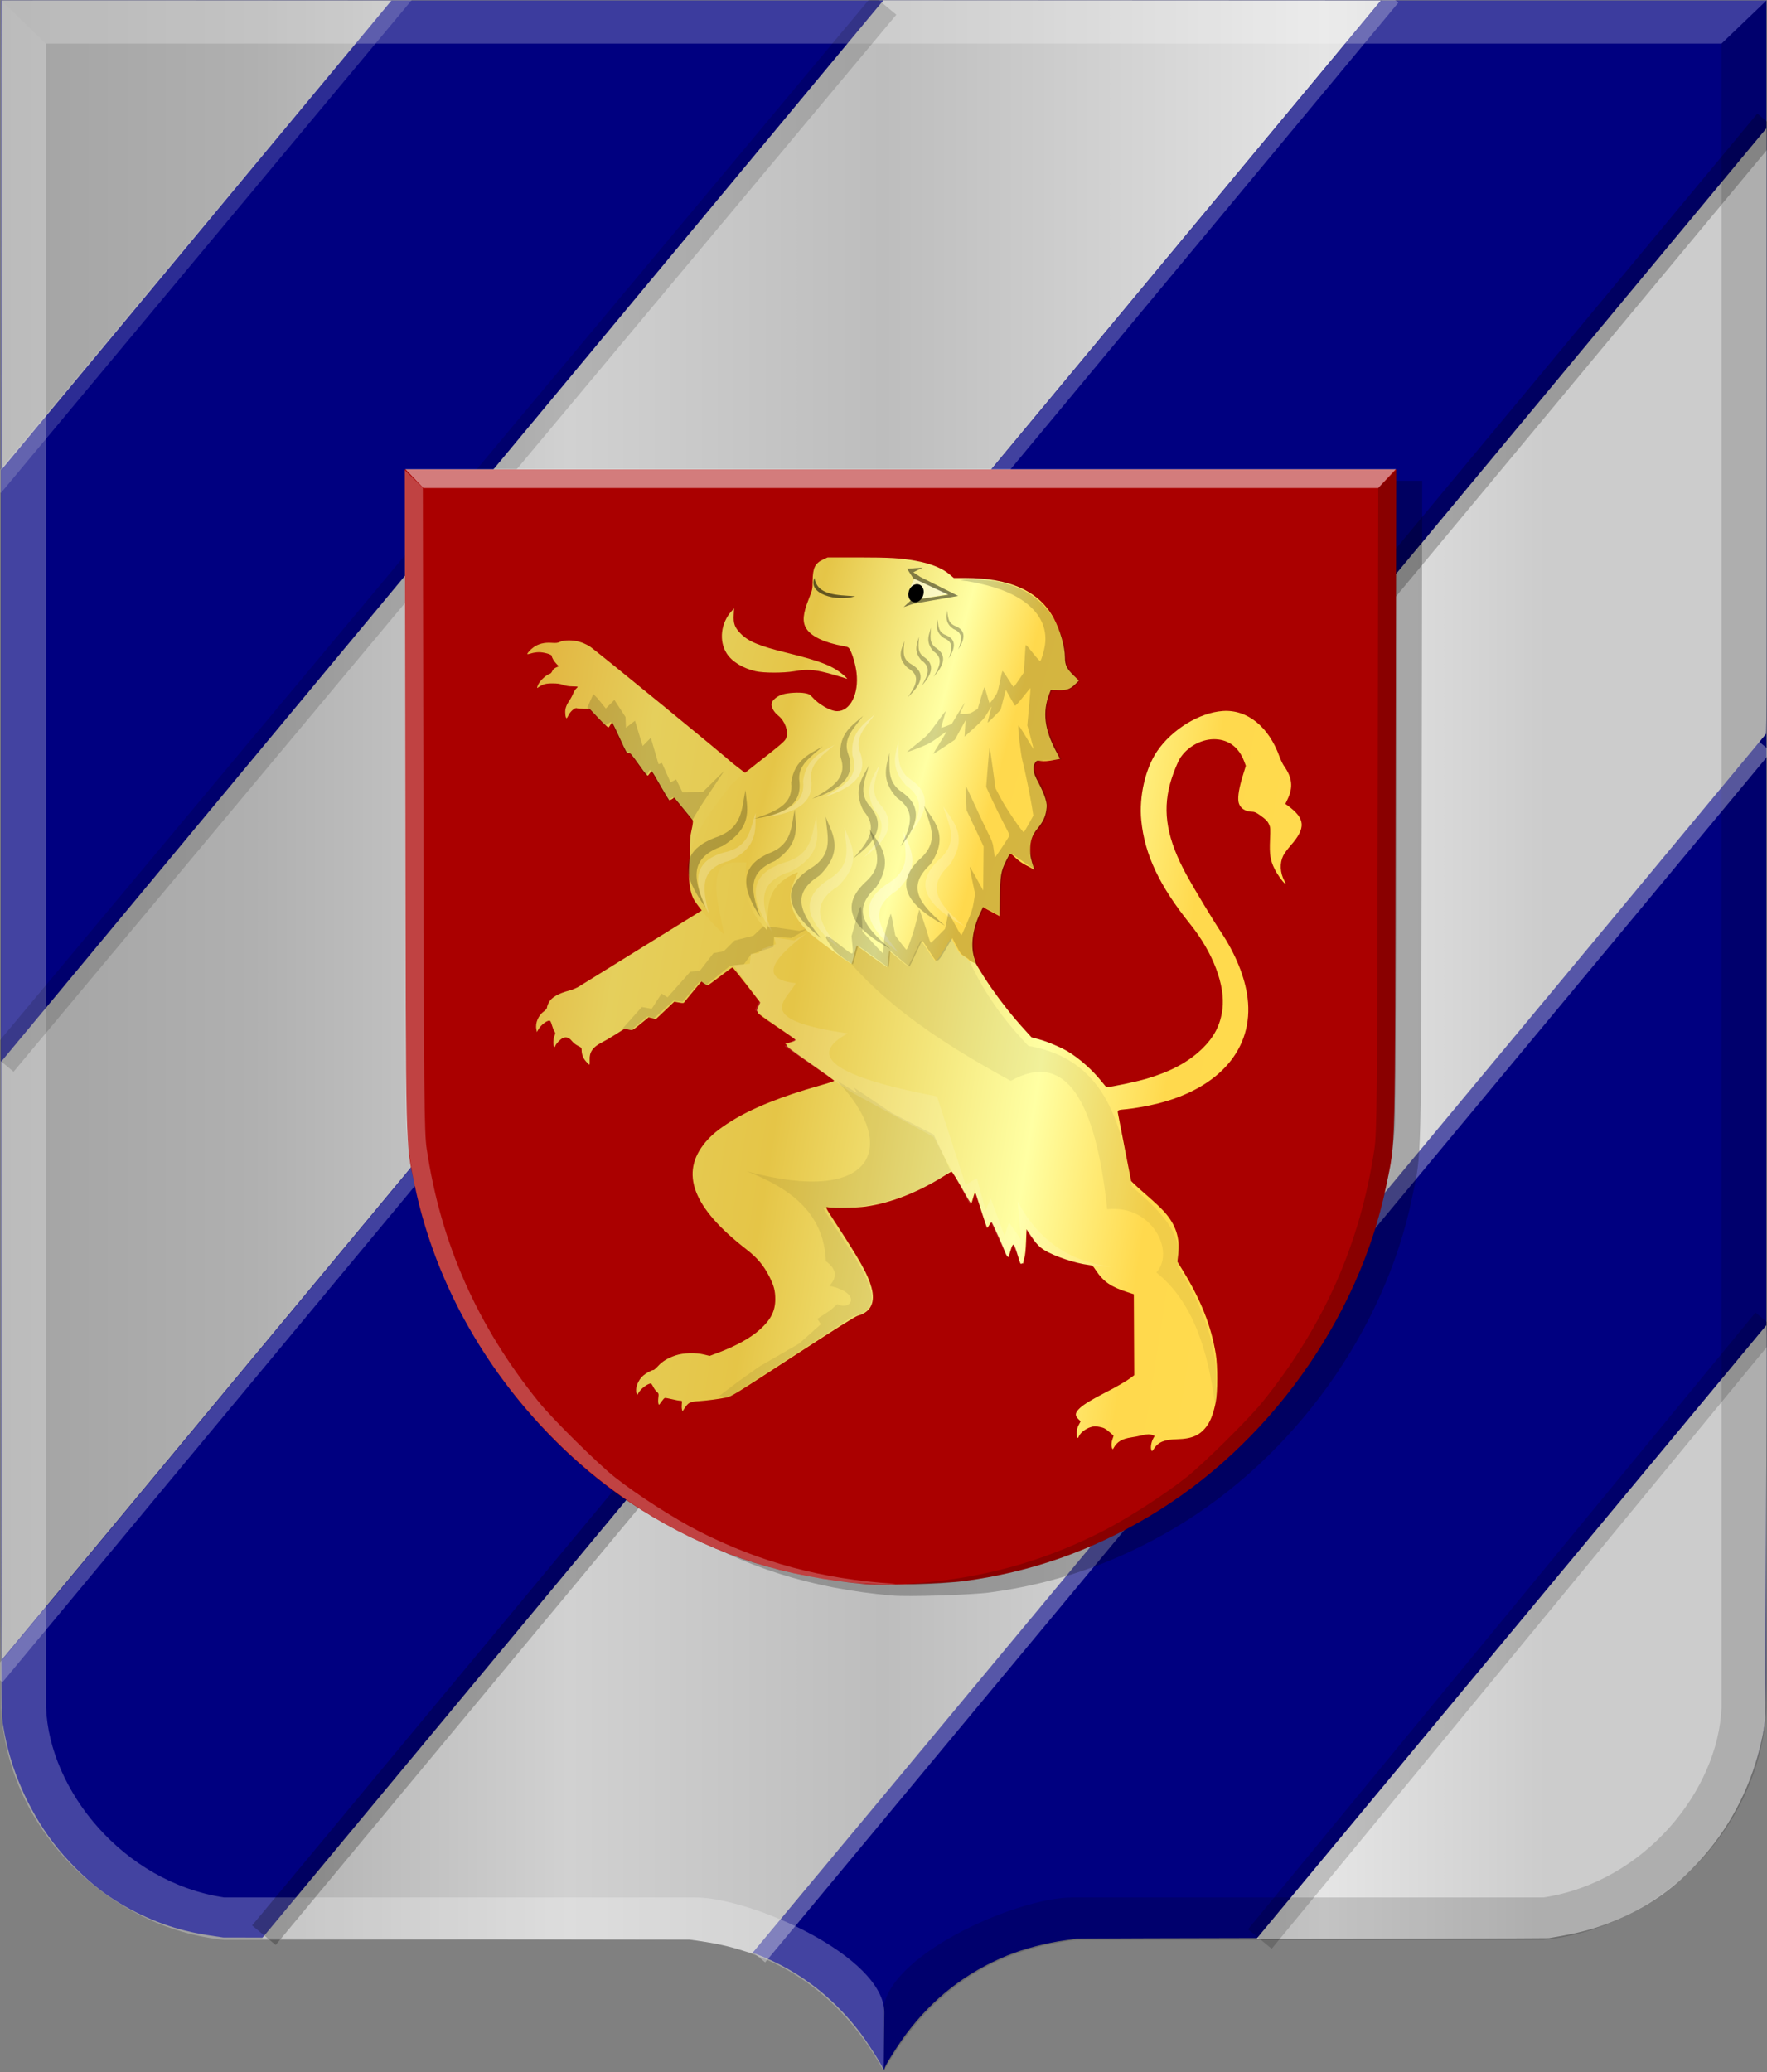
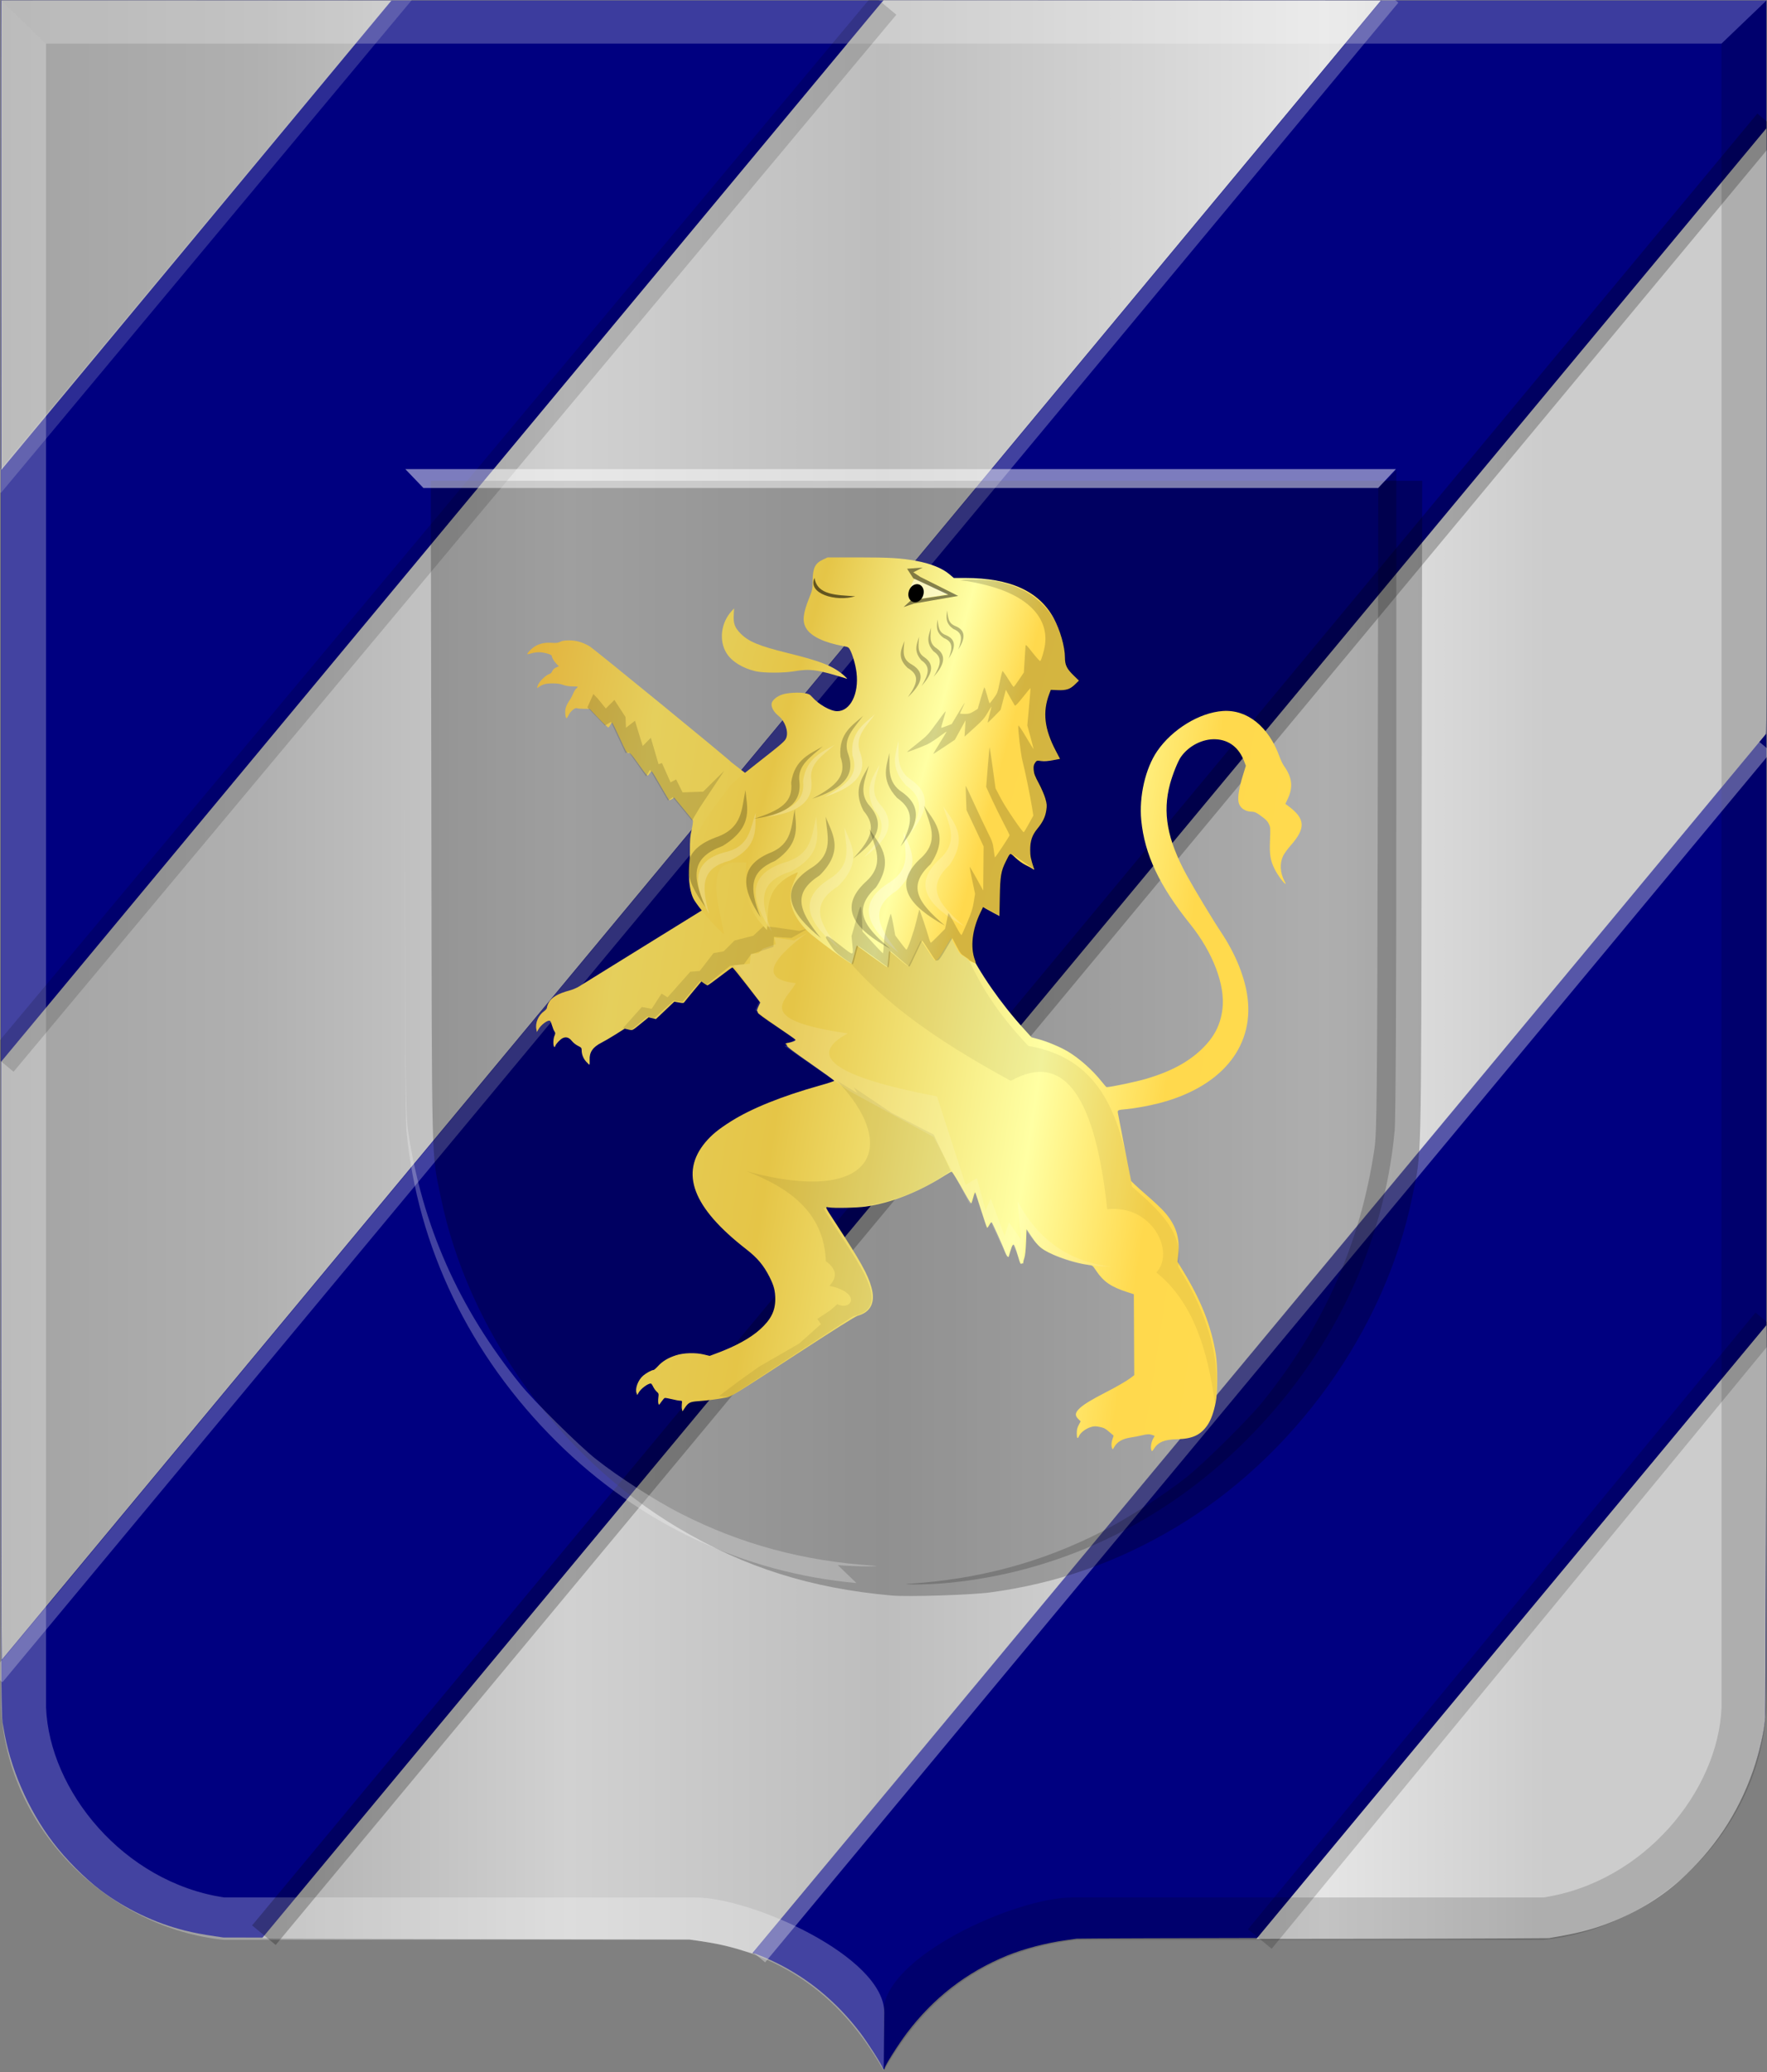
<svg xmlns="http://www.w3.org/2000/svg" xmlns:ns1="http://www.inkscape.org/namespaces/inkscape" xmlns:ns2="http://sodipodi.sourceforge.net/DTD/sodipodi-0.dtd" xmlns:xlink="http://www.w3.org/1999/xlink" width="351.719" height="412.406" id="svg7023" version="1.1" ns1:version="0.48.4 r9939" ns2:docname="Everdingen_wapen.svg">
  <rect width="100%" height="100%" fill="#808080" stroke="none" />
  <defs id="defs7025">
    <linearGradient y2="-4029.64" x2="-3138.862" y1="-4029.64" x1="-7098.885" gradientTransform="matrix(-0.089,0,0,0.099,220.917,2227.4)" gradientUnits="userSpaceOnUse" id="linearGradient6954" xlink:href="#linearGradient4053-4-9-3-1-7-2-4-5-0-9-8-0-3-9-0-2-8-6" ns1:collect="always" />
    <linearGradient id="linearGradient4053-4-9-3-1-7-2-4-5-0-9-8-0-3-9-0-2-8-6">
      <stop id="stop4055-9-5-8-3-0-0-0-1-9-5-7-1-2-0-5-3-1-2" offset="0" style="stop-color:#cc992d;stop-opacity:1;" />
      <stop id="stop4057-8-8-5-6-8-8-0-0-4-3-8-3-2-2-3-9-5-4" offset="0.143" style="stop-color:#e1a832;stop-opacity:1;" />
      <stop style="stop-color:#e5cf5c;stop-opacity:1;" offset="0.321" id="stop4059-2-9-9-4-1-7-5-3-4-0-9-2-20-2-9-4-8-5" />
      <stop id="stop4061-4-6-3-5-8-8-9-9-3-9-7-6-0-1-1-85-6-8" offset="0.5" style="stop-color:#e5c547;stop-opacity:1;" />
      <stop style="stop-color:#ffffa3;stop-opacity:1;" offset="0.75" id="stop4063-5-2-0-7-2-3-7-9-5-5-9-7-0-2-5-2-1-1-8" />
      <stop id="stop4065-2-5-2-2-0-3-5-8-8-5-1-5-3-4-8-32-2-1" offset="0.875" style="stop-color:#ffd94d;stop-opacity:1;" />
      <stop style="stop-color:#ffdb4e;stop-opacity:1;" offset="1" id="stop4067-9-7-5-0-3-0-3-9-4-1-6-7-1-4-8-8-4-2" />
    </linearGradient>
    <linearGradient y2="-4029.64" x2="-3138.862" y1="-4029.64" x1="-7098.885" gradientTransform="matrix(-0.089,0,0,0.099,-102.883,797.764)" gradientUnits="userSpaceOnUse" id="linearGradient7021-8" xlink:href="#linearGradient4053-4-9-3-1-7-2-4-5-0-9-8-0-3-9-0-2-8-6-9" ns1:collect="always" />
    <linearGradient id="linearGradient4053-4-9-3-1-7-2-4-5-0-9-8-0-3-9-0-2-8-6-9">
      <stop id="stop4055-9-5-8-3-0-0-0-1-9-5-7-1-2-0-5-3-1-2-8" offset="0" style="stop-color:#cc992d;stop-opacity:1;" />
      <stop id="stop4057-8-8-5-6-8-8-0-0-4-3-8-3-2-2-3-9-5-4-3" offset="0.143" style="stop-color:#e1a832;stop-opacity:1;" />
      <stop style="stop-color:#e5cf5c;stop-opacity:1;" offset="0.321" id="stop4059-2-9-9-4-1-7-5-3-4-0-9-2-20-2-9-4-8-5-5" />
      <stop id="stop4061-4-6-3-5-8-8-9-9-3-9-7-6-0-1-1-85-6-8-5" offset="0.5" style="stop-color:#e5c547;stop-opacity:1;" />
      <stop style="stop-color:#ffffa3;stop-opacity:1;" offset="0.75" id="stop4063-5-2-0-7-2-3-7-9-5-5-9-7-0-2-5-2-1-1-8-1" />
      <stop id="stop4065-2-5-2-2-0-3-5-8-8-5-1-5-3-4-8-32-2-1-5" offset="0.875" style="stop-color:#ffd94d;stop-opacity:1;" />
      <stop style="stop-color:#ffdb4e;stop-opacity:1;" offset="1" id="stop4067-9-7-5-0-3-0-3-9-4-1-6-7-1-4-8-8-4-2-5" />
    </linearGradient>
    <linearGradient ns1:collect="always" xlink:href="#linearGradient21651" id="linearGradient4421" gradientUnits="userSpaceOnUse" x1="0" y1="174.07" x2="30" y2="174.07" gradientTransform="translate(0,158.891)" />
    <linearGradient id="linearGradient21651">
      <stop id="stop21653" offset="0" style="stop-color:#cc992d;stop-opacity:1;" />
      <stop id="stop21655" offset="0.143" style="stop-color:#e1a832;stop-opacity:1;" />
      <stop style="stop-color:#e5cf5c;stop-opacity:1;" offset="0.321" id="stop21657" />
      <stop id="stop21659" offset="0.5" style="stop-color:#e5c547;stop-opacity:1;" />
      <stop style="stop-color:#ffffa3;stop-opacity:1;" offset="0.75" id="stop21661" />
      <stop id="stop21663" offset="0.875" style="stop-color:#ffd94d;stop-opacity:1;" />
      <stop style="stop-color:#ffdb4e;stop-opacity:1;" offset="1" id="stop21665" />
    </linearGradient>
    <linearGradient gradientUnits="userSpaceOnUse" y2="174.07" x2="30" y1="174.07" x1="0" id="linearGradient4379" xlink:href="#linearGradient21651" ns1:collect="always" />
    <linearGradient id="linearGradient4070-8-2-8-8-7-0-6-5">
      <stop style="stop-color:#a3a3a3;stop-opacity:1;" offset="0" id="stop4072-1-2-6-4-1-4-7-9" />
      <stop style="stop-color:#b0b0b0;stop-opacity:1;" offset="0.143" id="stop4074-8-0-7-0-4-8-7-1" />
      <stop id="stop4076-6-1-0-3-7-5-9-8" offset="0.321" style="stop-color:#d1d1d1;stop-opacity:1;" />
      <stop style="stop-color:#bdbdbd;stop-opacity:1;" offset="0.5" id="stop4078-0-2-8-7-6-7-6-1" />
      <stop id="stop4080-2-7-1-8-8-3-4-7" offset="0.75" style="stop-color:#e5e5e5;stop-opacity:1;" />
      <stop style="stop-color:#cccccc;stop-opacity:1;" offset="0.875" id="stop4082-4-7-8-3-2-3-1-8" />
      <stop id="stop4084-9-0-3-1-3-0-9-6" offset="1" style="stop-color:#cccccc;stop-opacity:1;" />
    </linearGradient>
    <linearGradient gradientUnits="userSpaceOnUse" y2="204.963" x2="29.643" y1="204.963" x1="3.214" id="linearGradient4389" xlink:href="#linearGradient4070-8-2-8-8-7-0-6-5" ns1:collect="always" gradientTransform="translate(336.429,486.112)" />
    <linearGradient ns1:collect="always" xlink:href="#linearGradient4070-8-2-8-8-7-0-6-5" id="linearGradient6964" x1="175.809" y1="386.338" x2="527.217" y2="386.338" gradientUnits="userSpaceOnUse" />
    <filter color-interpolation-filters="sRGB" ns1:collect="always" id="filter5125">
      <feGaussianBlur ns1:collect="always" stdDeviation="1.128" id="feGaussianBlur5127" />
    </filter>
    <linearGradient ns1:collect="always" xlink:href="#linearGradient21651-0" id="linearGradient5093" x1="-58.438" y1="192.439" x2="96.844" y2="192.439" gradientUnits="userSpaceOnUse" gradientTransform="translate(4.1002856e-6,-4.5118455e-8)" />
    <linearGradient id="linearGradient21651-0">
      <stop id="stop21653-3" offset="0" style="stop-color:#cc992d;stop-opacity:1;" />
      <stop id="stop21655-5" offset="0.143" style="stop-color:#e1a832;stop-opacity:1;" />
      <stop style="stop-color:#e5cf5c;stop-opacity:1;" offset="0.321" id="stop21657-0" />
      <stop id="stop21659-7" offset="0.5" style="stop-color:#e5c547;stop-opacity:1;" />
      <stop style="stop-color:#ffffa3;stop-opacity:1;" offset="0.75" id="stop21661-6" />
      <stop id="stop21663-7" offset="0.875" style="stop-color:#ffd94d;stop-opacity:1;" />
      <stop style="stop-color:#ffdb4e;stop-opacity:1;" offset="1" id="stop21665-8" />
    </linearGradient>
    <linearGradient y2="192.439" x2="96.844" y1="192.439" x1="-58.438" gradientTransform="translate(213.096,79.86)" gradientUnits="userSpaceOnUse" id="linearGradient7004" xlink:href="#linearGradient21651-0" ns1:collect="always" />
    <linearGradient y2="192.439" x2="96.844" y1="192.439" x1="-58.438" gradientTransform="translate(213.096,79.86)" gradientUnits="userSpaceOnUse" id="linearGradient7004-3" xlink:href="#linearGradient21651-0-6" ns1:collect="always" />
    <linearGradient id="linearGradient21651-0-6">
      <stop id="stop21653-3-4" offset="0" style="stop-color:#cc992d;stop-opacity:1;" />
      <stop id="stop21655-5-4" offset="0.143" style="stop-color:#e1a832;stop-opacity:1;" />
      <stop style="stop-color:#e5cf5c;stop-opacity:1;" offset="0.321" id="stop21657-0-1" />
      <stop id="stop21659-7-9" offset="0.5" style="stop-color:#e5c547;stop-opacity:1;" />
      <stop style="stop-color:#ffffa3;stop-opacity:1;" offset="0.75" id="stop21661-6-5" />
      <stop id="stop21663-7-5" offset="0.875" style="stop-color:#ffd94d;stop-opacity:1;" />
      <stop style="stop-color:#ffdb4e;stop-opacity:1;" offset="1" id="stop21665-8-7" />
    </linearGradient>
    <linearGradient y2="192.439" x2="96.844" y1="192.439" x1="-58.438" gradientTransform="translate(213.096,79.86)" gradientUnits="userSpaceOnUse" id="linearGradient7004-7" xlink:href="#linearGradient21651-0-3" ns1:collect="always" />
    <linearGradient id="linearGradient21651-0-3">
      <stop id="stop21653-3-40" offset="0" style="stop-color:#cc992d;stop-opacity:1;" />
      <stop id="stop21655-5-8" offset="0.143" style="stop-color:#e1a832;stop-opacity:1;" />
      <stop style="stop-color:#e5cf5c;stop-opacity:1;" offset="0.321" id="stop21657-0-8" />
      <stop id="stop21659-7-1" offset="0.5" style="stop-color:#e5c547;stop-opacity:1;" />
      <stop style="stop-color:#ffffa3;stop-opacity:1;" offset="0.75" id="stop21661-6-52" />
      <stop id="stop21663-7-3" offset="0.875" style="stop-color:#ffd94d;stop-opacity:1;" />
      <stop style="stop-color:#ffdb4e;stop-opacity:1;" offset="1" id="stop21665-8-2" />
    </linearGradient>
    <linearGradient ns1:collect="always" xlink:href="#linearGradient21651-0-3" id="linearGradient7264" x1="155.986" y1="-32.979" x2="356.078" y2="-1.664" gradientUnits="userSpaceOnUse" />
    <linearGradient ns1:collect="always" xlink:href="#linearGradient21651-0-3" id="linearGradient7272" x1="198.755" y1="-88.88" x2="311.742" y2="-58.071" gradientUnits="userSpaceOnUse" />
  </defs>
  <ns2:namedview id="base" pagecolor="#ffffff" bordercolor="#666666" borderopacity="1.0" ns1:pageopacity="0.0" ns1:pageshadow="2" ns1:zoom="0.98994949" ns1:cx="158.98502" ns1:cy="133.78745" ns1:document-units="px" ns1:current-layer="layer1" showgrid="false" fit-margin-top="0" fit-margin-left="0" fit-margin-right="0" fit-margin-bottom="0" ns1:window-width="1600" ns1:window-height="837" ns1:window-x="-8" ns1:window-y="-8" ns1:window-maximized="1" />
  <g ns1:label="Laag 1" ns1:groupmode="layer" id="layer1" transform="translate(-175.594,-191.938)">
    <path style="fill:#000080;fill-opacity:1" d="m 351.655,603.602 c 0,-0.454 2.74,-4.8 4.45,-7.061 5.318,-7.029 11.864,-12.096 19.883,-15.392 3.32,-1.363 7.789,-2.539 11.737,-3.086 0.913,-0.129 1.893,-0.267 2.176,-0.309 0.283,-0.039 21.334,-0.115 46.776,-0.156 l 46.261,-0.076 1.66,-0.244 c 2.469,-0.364 4.096,-0.673 5.945,-1.131 5.933,-1.467 11.863,-4.298 16.784,-8.013 3.215,-2.427 6.835,-6.06 9.458,-9.491 5.004,-6.548 8.623,-14.924 9.899,-22.913 0.537,-3.362 0.507,7.179 0.509,-173.858 l 0,-169.837 -175.71,0 -175.711,0 0,169.837 c 0,181.036 -0.029,170.496 0.509,173.858 1.276,7.989 4.895,16.365 9.899,22.913 2.623,3.431 6.244,7.063 9.457,9.491 4.927,3.719 10.846,6.545 16.785,8.013 1.848,0.457 3.475,0.767 5.944,1.131 l 1.661,0.244 46.26,0.076 c 25.444,0.037 46.492,0.112 46.776,0.156 0.284,0.047 1.263,0.182 2.177,0.309 12.941,1.793 23.795,8.137 31.619,18.478 1.548,2.045 4.16,6.143 4.485,7.034 0.086,0.247 0.31,0.266 0.31,0.027 z" id="path15028-58-1-6-6-2-8-1-0-3-3-6-8-5-1" ns1:connector-curvature="0" />
    <path style="fill:url(#linearGradient6964);fill-opacity:1.0" d="m 426.196,459.432 c 55.446,-66.693 100.861,-121.338 100.922,-121.434 0.089,-0.139 0.106,-12.315 0.089,-60.345 l -0.022,-60.17 -149.711,180.092 -149.711,180.092 2.799,0.063 c 1.539,0.034 20.669,0.089 42.511,0.122 l 39.712,0.059 1.721,0.252 c 3.895,0.571 6.133,1.067 9.222,2.044 0.845,0.267 1.564,0.486 1.597,0.486 0.034,0 45.427,-54.567 100.873,-121.26 z m 48.853,118.282 8.83,-0.055 1.819,-0.317 c 3.938,-0.687 6.667,-1.388 9.54,-2.451 5.537,-2.049 10.673,-5.095 14.738,-8.74 6.754,-6.056 11.526,-13.19 14.525,-21.711 1.254,-3.563 2.266,-7.947 2.467,-10.691 0.075,-1.016 0.296,-70.794 0.24,-75.894 l -0.024,-2.178 -50.539,60.794 c -27.796,33.437 -50.632,60.918 -50.746,61.069 l -0.208,0.275 20.263,-0.023 c 11.145,-0.013 24.237,-0.048 29.093,-0.079 z m -161.843,-220.564 137.263,-165.117 -49.496,-0.024 -49.496,-0.025 -0.588,0.67 c -0.324,0.368 -39.849,47.902 -87.834,105.631 l -87.245,104.961 0.013,53.587 c 0.007,29.473 0.037,56.253 0.066,59.511 l 0.054,5.924 137.263,-165.117 z m -98.52,-118.406 38.832,-46.711 -38.824,-0.024 c -21.353,-0.014 -38.838,-0.01 -38.854,0.01 -0.016,0.018 -0.02,21.05 -0.008,46.736 l 0.022,46.703 38.832,-46.711 z" id="path4747-4" ns1:connector-curvature="0" />
    <path style="fill:#000000;fill-opacity:0.151;stroke:#000000;stroke-width:0.115px;stroke-linecap:butt;stroke-linejoin:miter;stroke-opacity:0" d="m 527.226,192.02 -8.964,8.592 0,331.147 c -0.646,16.508 -15.363,34.76 -35.429,37.796 l -93.762,0 c -11.237,0 -37.663,11.775 -37.663,22.922 l 0.122,11.567 c 10.242,-18.273 24.697,-24.518 38.479,-26.047 l 0,0 92.819,0 c 22.332,-2.204 43.15,-21.393 44.393,-46.238 z" id="path15042-78-69-7-3-3-6-5-2-2-9-8-4-9-8-4-2-4" ns1:connector-curvature="0" ns2:nodetypes="cccccccccccc" />
    <path style="fill:#ffffff;fill-opacity:0.264;stroke:#000000;stroke-width:0.115px;stroke-linecap:butt;stroke-linejoin:miter;stroke-opacity:0" d="m 175.798,192.018 8.964,8.593 0,331.146 c 0.646,16.509 15.363,34.76 35.43,37.797 l 93.761,0 c 11.237,0 37.662,11.774 37.662,22.922 l -0.122,11.567 c -10.242,-18.274 -24.697,-24.517 -38.479,-26.047 l 0,0 -92.817,0 c -22.332,-2.204 -43.152,-21.392 -44.394,-46.238 z" id="path15042-7-9-8-1-3-7-2-0-8-6-56-4-6-1-2-6-4-7" ns1:connector-curvature="0" ns2:nodetypes="cccccccccccc" />
    <path style="fill:#ffffff;fill-opacity:0.236;stroke:#000000;stroke-width:0.115px;stroke-linecap:butt;stroke-linejoin:miter;stroke-opacity:0" d="m 175.787,192.02 8.975,8.592 333.5,0 8.964,-8.592 z" id="path15070-7-84-1-4-2-7-8-0-4-1-5-6-5-4-0-5-2" ns1:connector-curvature="0" />
    <path style="fill:none;stroke:#000000;stroke-width:6.1;stroke-linecap:butt;stroke-linejoin:miter;stroke-opacity:0.146;stroke-miterlimit:4;stroke-dasharray:none" d="M 176.071,0.978 0.357,211.335" id="path6966" ns1:connector-curvature="0" transform="translate(175.594,191.938)" />
    <path style="fill:none;stroke:#000000;stroke-width:6.1;stroke-linecap:butt;stroke-linejoin:miter;stroke-opacity:0.241;stroke-miterlimit:4;stroke-dasharray:none" d="M 52.528,385.132 352.143,24.549" id="path6968" ns1:connector-curvature="0" transform="translate(175.594,191.938)" />
    <path style="fill:none;stroke:#000000;stroke-width:6.1;stroke-linecap:butt;stroke-linejoin:miter;stroke-opacity:0.17;stroke-miterlimit:4;stroke-dasharray:none" d="M 250.77,385.89 351.786,263.156" id="path6970" ns1:connector-curvature="0" transform="translate(175.594,191.938)" />
    <path style="fill:none;stroke:#ececec;stroke-width:3.1;stroke-linecap:butt;stroke-linejoin:miter;stroke-miterlimit:4;stroke-opacity:0.363;stroke-dasharray:none" d="M 326.701,581.483 526.964,340.561" id="path6972" ns1:connector-curvature="0" />
    <path style="fill:none;stroke:#f1f1f1;stroke-width:2.9;stroke-linecap:butt;stroke-linejoin:miter;stroke-miterlimit:4;stroke-opacity:0.269;stroke-dasharray:none" d="M -0.631,333.867 277.228,-0.4" id="path6974" ns1:connector-curvature="0" transform="translate(175.594,191.938)" ns2:nodetypes="cc" />
    <path style="fill:none;stroke:#f2f2f2;stroke-width:3.1;stroke-linecap:butt;stroke-linejoin:miter;stroke-miterlimit:4;stroke-opacity:0.184;stroke-dasharray:none" d="m 174.584,289.05 82.327,-98.742" id="path6976" ns1:connector-curvature="0" />
    <path style="fill:#000000;fill-opacity:0.241" d="m 353.106,509.468 c -16.143,-1.441 -29.266,-5.591 -42.484,-13.434 -23.755,-14.095 -41.851,-39.3 -47.297,-65.877 -1.884,-9.194 -1.761,-4.188 -1.876,-76.233 l -0.106,-66.304 98.668,0 98.668,0 -0.106,66.304 c -0.115,72.045 0.007,67.038 -1.876,76.233 -5.446,26.577 -23.542,51.782 -47.297,65.877 -11.578,6.87 -23.525,11.039 -36.729,12.819 -3.765,0.507 -16.341,0.902 -19.566,0.614 z" id="path3872-3-4-4" ns1:connector-curvature="0" />
-     <path style="fill:#aa0000;fill-opacity:1" d="m 347.936,507.204 c -16.143,-1.441 -29.266,-5.591 -42.484,-13.434 -23.755,-14.095 -41.851,-39.3 -47.297,-65.877 -1.884,-9.194 -1.761,-4.188 -1.876,-76.233 l -0.106,-66.304 98.668,0 98.668,0 -0.106,66.304 c -0.115,72.045 0.007,67.038 -1.876,76.233 -5.446,26.577 -23.542,51.782 -47.297,65.877 -11.578,6.87 -23.525,11.039 -36.729,12.819 -3.765,0.507 -16.341,0.902 -19.566,0.614 z" id="path3872-3-6" ns1:connector-curvature="0" />
-     <path style="fill:#ffffff;fill-opacity:0.259" d="m 346.06,506.981 c -22.367,-1.986 -43.221,-11.808 -59.653,-28.095 -17.312,-17.159 -27.761,-38.807 -29.91,-61.971 -0.212,-2.288 -0.334,-26.853 -0.334,-67.519 l -2.6e-4,-63.922 1.799,1.767 1.799,1.767 0.111,63.953 c 0.099,56.972 0.169,64.346 0.645,67.55 2.808,18.899 10.11,35.376 22.391,50.525 2.718,3.353 11.605,12.139 15.017,14.846 4.442,3.525 11.939,8.339 16.935,10.873 12.064,6.121 24.346,9.427 38.473,10.354 0.904,0.059 0.312,0.114 -1.315,0.122 -1.628,0.01 -4.308,-0.106 -5.957,-0.252 z" id="path3878-8-6" ns1:connector-curvature="0" />
+     <path style="fill:#ffffff;fill-opacity:0.259" d="m 346.06,506.981 c -22.367,-1.986 -43.221,-11.808 -59.653,-28.095 -17.312,-17.159 -27.761,-38.807 -29.91,-61.971 -0.212,-2.288 -0.334,-26.853 -0.334,-67.519 c 0.099,56.972 0.169,64.346 0.645,67.55 2.808,18.899 10.11,35.376 22.391,50.525 2.718,3.353 11.605,12.139 15.017,14.846 4.442,3.525 11.939,8.339 16.935,10.873 12.064,6.121 24.346,9.427 38.473,10.354 0.904,0.059 0.312,0.114 -1.315,0.122 -1.628,0.01 -4.308,-0.106 -5.957,-0.252 z" id="path3878-8-6" ns1:connector-curvature="0" />
    <path style="fill:#000000;fill-opacity:0.193;stroke:#000000;stroke-width:1.433;stroke-opacity:0" d="m 363.635,507.019 c 22.367,-1.986 43.221,-11.808 59.653,-28.095 17.312,-17.159 27.761,-38.807 29.91,-61.971 0.212,-2.288 0.334,-26.853 0.334,-67.519 l 2.6e-4,-63.922 -1.799,1.767 -1.799,1.767 -0.111,63.953 c -0.099,56.972 -0.169,64.346 -0.645,67.55 -2.808,18.899 -10.11,35.376 -22.391,50.525 -2.718,3.353 -11.605,12.139 -15.017,14.846 -4.442,3.525 -11.939,8.339 -16.935,10.873 -12.064,6.121 -24.346,9.427 -38.473,10.354 -0.904,0.059 -0.312,0.114 1.315,0.122 1.628,0.01 4.308,-0.106 5.957,-0.252 z" id="path3878-2-7-6" ns1:connector-curvature="0" />
    <path style="fill:#ffffff;fill-opacity:0.486;stroke:none" d="m 256.273,285.3 3.604,3.758 190.038,0 3.535,-3.758 z" id="path3904-4-2" ns1:connector-curvature="0" />
    <g transform="translate(78.612,401.712)" id="layer1-0" ns1:label="Laag 1">
      <path style="fill:url(#linearGradient7264);fill-opacity:1" d="m 326.709,78.489 c 0.856,-1.288 2.069,-1.776 4.567,-1.838 3.065,-0.076 4.694,-0.833 6.056,-2.815 0.692,-1.006 1.249,-2.559 1.643,-4.576 0.387,-1.978 0.39,-7.148 0.017,-9.51 -0.913,-5.617 -2.938,-10.753 -6.583,-16.697 l -1.06,-1.729 0.161,-1.501 c 0.36,-3.338 -0.507,-5.925 -2.856,-8.519 -0.556,-0.615 -1.954,-1.933 -3.107,-2.93 -1.153,-0.997 -2.392,-2.103 -2.753,-2.457 l -0.658,-0.645 -1.275,-6.479 c -0.701,-3.563 -1.312,-6.723 -1.358,-7.022 -0.098,-0.633 -0.069,-0.647 1.599,-0.799 1.678,-0.153 4.348,-0.629 6.346,-1.132 12.364,-3.111 19.09,-11.008 17.87,-20.979 -0.505,-4.124 -2.396,-8.796 -5.348,-13.212 -1.528,-2.286 -5.372,-8.663 -6.805,-11.292 -3.843,-7.046 -4.822,-12.426 -3.294,-18.096 0.521,-1.933 1.567,-4.537 2.162,-5.385 1.583,-2.254 4.383,-3.665 6.987,-3.522 2.617,0.144 4.569,1.66 5.594,4.343 l 0.354,0.926 -0.61,1.984 c -0.72,2.34 -1.021,4.13 -0.863,5.123 0.199,1.25 1.276,2.042 2.778,2.042 0.381,0 0.78,0.175 1.392,0.609 1.308,0.929 1.579,1.198 1.909,1.896 0.278,0.587 0.295,0.86 0.199,3.128 -0.124,2.898 0.062,4.045 0.929,5.783 0.54,1.081 1.527,2.469 2.048,2.88 0.223,0.176 0.2,0.069 -0.112,-0.521 -0.87,-1.65 -0.961,-3.527 -0.243,-5.008 0.213,-0.439 0.889,-1.368 1.502,-2.064 3.058,-3.472 2.927,-5.332 -0.555,-7.894 l -0.506,-0.372 0.472,-1.002 c 1.102,-2.341 0.882,-4.251 -0.752,-6.552 -0.249,-0.351 -0.646,-1.174 -0.883,-1.829 -2.162,-6 -6.434,-9.441 -11.299,-9.101 -4.651,0.325 -10.075,3.642 -13.054,7.984 -2.346,3.419 -3.639,9.037 -3.171,13.773 0.674,6.821 3.59,12.999 9.768,20.695 4.502,5.608 6.978,12.137 6.393,16.853 -0.397,3.202 -1.657,5.629 -4.166,8.028 -2.704,2.584 -6.209,4.453 -10.99,5.859 -2.064,0.607 -7.069,1.659 -7.91,1.664 -0.053,0 -0.486,-0.489 -0.959,-1.087 -1.825,-2.305 -4.447,-4.635 -6.776,-6.025 -1.396,-0.832 -4.035,-1.947 -5.64,-2.383 l -1.567,-0.425 -1.491,-1.644 c -4.67,-5.148 -8.833,-11.146 -11.349,-16.35 -0.746,-1.544 -0.956,-1.847 -1.608,-2.318 -2.275,-1.645 -45.119,-34.199 -45.268,-34.397 -0.414,-0.547 -27.404,-22.622 -28.27,-23.122 -1.392,-0.803 -2.651,-1.165 -4.06,-1.165 -0.864,0 -1.351,0.079 -1.78,0.286 -0.481,0.233 -0.798,0.271 -1.725,0.204 -1.403,-0.102 -2.623,0.203 -3.563,0.889 -0.686,0.5 -1.352,1.245 -1.223,1.367 0.04,0.038 0.38,-0.03 0.754,-0.152 0.374,-0.123 1.047,-0.227 1.496,-0.232 0.984,-0.014 2.59,0.439 2.59,0.726 0,0.331 0.471,1.123 0.959,1.612 l 0.454,0.456 -0.566,0.256 c -0.35,0.159 -0.632,0.425 -0.741,0.699 -0.096,0.243 -0.294,0.478 -0.439,0.522 -0.887,0.268 -2.227,1.588 -2.488,2.45 -0.142,0.471 -0.141,0.474 0.202,0.235 0.853,-0.596 1.438,-0.755 2.774,-0.753 0.955,0 1.553,0.085 2.115,0.296 0.506,0.19 1.159,0.295 1.841,0.296 0.582,0 1.057,0.041 1.058,0.09 1.3e-4,0.049 -0.13,0.201 -0.291,0.339 -0.16,0.138 -0.413,0.534 -0.561,0.879 -0.314,0.732 -0.48,1.032 -1.066,1.93 -0.237,0.363 -0.475,0.967 -0.529,1.343 -0.105,0.725 0.03,1.749 0.231,1.749 0.065,0 0.242,-0.264 0.391,-0.586 0.355,-0.765 1.295,-1.563 1.646,-1.397 0.141,0.066 0.774,0.123 1.407,0.125 l 1.15,0 1.797,1.899 c 0.988,1.044 1.864,1.86 1.946,1.811 0.082,-0.048 0.256,-0.284 0.386,-0.525 0.13,-0.241 0.29,-0.437 0.353,-0.437 0.064,0 0.743,1.378 1.509,3.063 1.302,2.861 1.418,3.058 1.751,2.978 0.317,-0.076 0.547,0.181 2.051,2.293 1.474,2.071 1.718,2.346 1.883,2.123 0.103,-0.141 0.298,-0.39 0.431,-0.554 0.295,-0.363 0.105,-0.619 2.098,2.828 0.805,1.393 1.523,2.592 1.594,2.663 0.074,0.072 0.33,-0.014 0.584,-0.177 l 0.454,-0.308 1.79,2.174 c 0.985,1.196 1.847,2.265 1.916,2.375 0.07,0.111 -0.032,0.906 -0.235,1.801 -0.309,1.371 -0.359,2.016 -0.352,4.505 0.017,2.46 0.062,3.121 0.357,4.319 0.501,2.032 1.174,4.039 1.884,5.614 l 0.617,1.37 -12.088,7.483 c -6.648,4.115 -12.444,7.705 -12.879,7.977 -0.435,0.272 -1.281,0.624 -1.88,0.782 -2.249,0.594 -3.594,1.385 -4.123,2.424 -0.184,0.361 -0.334,0.795 -0.334,0.964 0,0.178 -0.238,0.48 -0.565,0.717 -1.165,0.845 -1.805,2.332 -1.553,3.609 l 0.11,0.559 0.239,-0.446 c 0.549,-1.027 2.039,-2.112 2.413,-1.756 0.086,0.082 0.253,0.498 0.372,0.924 0.118,0.427 0.325,0.935 0.458,1.129 0.216,0.314 0.218,0.411 0.017,0.88 -0.254,0.578 -0.306,1.832 -0.089,2.157 0.106,0.161 0.161,0.134 0.246,-0.121 0.148,-0.444 0.976,-1.321 1.476,-1.563 0.66,-0.32 1.287,-0.128 1.818,0.557 0.258,0.334 0.805,0.77 1.214,0.971 0.673,0.329 0.744,0.414 0.744,0.885 0,0.821 0.318,1.625 0.899,2.27 0.294,0.327 0.583,0.595 0.641,0.595 0.058,0 0.082,-0.428 0.053,-0.952 -0.082,-1.515 0.637,-2.559 2.36,-3.426 0.58,-0.292 1.856,-1.039 2.835,-1.659 l 1.781,-1.128 0.729,0.175 c 0.849,0.203 0.72,0.268 2.678,-1.33 l 1.344,-1.097 0.731,0.175 0.731,0.175 1.828,-1.733 1.828,-1.733 0.925,0.165 c 0.882,0.157 0.936,0.149 1.16,-0.172 0.129,-0.185 0.927,-1.164 1.772,-2.174 l 1.537,-1.837 0.528,0.383 c 0.29,0.211 0.608,0.383 0.705,0.383 0.098,0 1.22,-0.804 2.495,-1.787 1.275,-0.983 2.381,-1.783 2.458,-1.777 0.077,0.014 1.353,1.579 2.836,3.497 l 2.696,3.487 -0.38,0.816 c -0.232,0.499 -0.319,0.852 -0.224,0.908 0.086,0.051 0.137,0.186 0.113,0.302 -0.028,0.127 1.435,1.199 3.708,2.72 2.063,1.38 3.775,2.576 3.804,2.657 0.067,0.191 -0.581,0.469 -1.371,0.59 -0.342,0.052 -0.622,0.153 -0.622,0.224 0,0.072 0.074,0.13 0.163,0.13 0.091,0 0.142,0.113 0.117,0.25 -0.032,0.177 1.335,1.209 4.686,3.537 2.602,1.808 4.728,3.354 4.724,3.436 0,0.082 -1.252,0.496 -2.773,0.92 -7.584,2.116 -13.733,4.595 -17.829,7.187 -2.433,1.54 -3.791,2.65 -5.006,4.093 -5.184,6.156 -2.574,13.033 8.09,21.319 2.23,1.733 3.455,3.188 4.632,5.503 0.882,1.735 1.159,2.804 1.155,4.462 0,2.324 -0.881,4.059 -3.018,5.987 -1.891,1.706 -4.759,3.298 -8.405,4.669 l -1.634,0.614 -1.108,-0.269 c -1.716,-0.417 -4.062,-0.353 -5.624,0.155 -1.551,0.504 -2.691,1.195 -3.568,2.164 -0.379,0.418 -0.78,0.761 -0.891,0.761 -0.351,1.44e-4 -1.435,0.59 -2.043,1.112 -1.025,0.88 -1.673,2.605 -1.316,3.502 l 0.148,0.369 0.243,-0.447 c 0.434,-0.798 1.831,-1.855 2.452,-1.855 0.086,0 0.29,0.285 0.455,0.633 0.165,0.348 0.489,0.798 0.72,1 0.387,0.338 0.412,0.43 0.317,1.152 -0.057,0.431 -0.057,0.96 0,1.175 0.101,0.385 0.11,0.381 0.59,-0.309 0.268,-0.384 0.572,-0.73 0.675,-0.768 0.103,-0.038 0.741,0.069 1.415,0.237 0.675,0.168 1.417,0.305 1.649,0.305 0.406,0 0.418,0.024 0.343,0.661 -0.043,0.364 -0.031,0.841 0.028,1.06 l 0.105,0.399 0.441,-0.661 c 0.733,-1.1 1.049,-1.255 2.788,-1.373 1.69,-0.114 3.96,-0.413 5.531,-0.726 0.963,-0.192 1.661,-0.622 13.191,-8.128 8.612,-5.606 12.396,-7.988 12.933,-8.139 2.617,-0.739 3.552,-2.681 2.721,-5.657 -0.727,-2.607 -2.149,-5.16 -7.088,-12.734 -2.225,-3.412 -2.185,-3.323 -1.427,-3.177 1.004,0.193 5.656,0.09 7.401,-0.164 5.122,-0.746 10.508,-2.868 15.778,-6.218 0.621,-0.395 1.198,-0.717 1.283,-0.717 0.163,0 1.147,1.604 2.809,4.585 0.561,1.006 1.069,1.777 1.129,1.713 0.06,-0.065 0.238,-0.603 0.396,-1.197 0.158,-0.594 0.332,-1.03 0.387,-0.968 0.055,0.062 0.588,1.67 1.184,3.575 0.596,1.904 1.135,3.462 1.198,3.463 0.063,0 0.262,-0.275 0.443,-0.613 0.181,-0.338 0.387,-0.555 0.458,-0.484 0.161,0.162 2.396,5.132 2.669,5.934 0.184,0.54 0.575,1.087 0.683,0.953 0.024,-0.031 0.168,-0.503 0.321,-1.051 0.151,-0.548 0.368,-1.115 0.48,-1.261 0.186,-0.241 0.227,-0.212 0.468,0.326 0.144,0.325 0.445,1.244 0.667,2.042 0.299,1.076 0.452,1.413 0.59,1.304 0.103,-0.08 0.232,-0.103 0.289,-0.049 0.057,0.054 0.103,-0.031 0.103,-0.187 0,-0.157 0.103,-0.587 0.232,-0.956 0.146,-0.421 0.269,-1.602 0.331,-3.177 l 0.1,-2.507 0.82,1.241 c 1.075,1.626 1.699,2.293 2.757,2.946 1.895,1.169 6.215,2.611 8.737,2.917 0.831,0.102 0.837,0.106 1.544,1.165 1.457,2.183 2.955,3.207 6.239,4.263 l 1.253,0.403 0.04,8.055 0.04,8.055 -0.667,0.516 c -0.761,0.588 -2.83,1.793 -4.898,2.85 -2.757,1.41 -4.398,2.4 -5.21,3.143 -1.01,0.925 -1.101,1.491 -0.356,2.222 l 0.467,0.458 -0.388,0.729 c -0.292,0.547 -0.388,0.964 -0.388,1.672 0,1.027 0.165,1.197 0.472,0.49 0.283,-0.649 1.335,-1.446 2.285,-1.731 0.72,-0.216 0.938,-0.221 1.811,-0.045 0.834,0.168 1.131,0.32 1.855,0.952 0.474,0.414 0.88,0.759 0.903,0.768 0.022,0.014 -0.065,0.303 -0.196,0.654 -0.254,0.685 -0.289,1.387 -0.093,1.865 0.112,0.274 0.141,0.262 0.366,-0.152 0.611,-1.123 1.667,-1.742 3.407,-1.996 0.646,-0.094 1.598,-0.278 2.115,-0.407 1.08,-0.27 1.549,-0.284 2.154,-0.065 l 0.43,0.156 -0.311,0.568 c -0.375,0.685 -0.548,1.768 -0.358,2.245 0.134,0.336 0.153,0.326 0.569,-0.3 z" id="path5370-3-4-2" ns1:connector-curvature="0" />
      <path style="fill:#000000;fill-opacity:0.057;stroke:none" d="m 261.273,-25.665 5.122,3.904 -0.341,-3.759 1.878,-6.506 0.342,5.639 4.097,4.337 0.172,-3.47 1.366,-4.771 0.854,4.627 2.22,2.892 1.366,-3.181 1.195,-4.916 1.536,4.337 0.683,2.458 2.902,-2.892 0.683,-3.181 2.561,4.627 2.22,-5.06 0.512,-3.181 -1.195,-5.639 2.902,5.06 0,-8.675 -3.415,-7.085 -0.172,-4.916 3.244,6.94 2.22,4.337 0.341,3.036 3.073,-4.482 -2.732,-5.06 -2.049,-4.337 0.683,-8.241 1.195,8.53 2.39,4.337 3.244,4.337 1.878,-3.47 -0.683,-4.048 -1.025,-4.771 -0.854,-3.325 -0.512,-5.783 3.244,5.349 -1.366,-4.916 0.683,-7.374 -3.073,3.759 -1.878,-3.325 -1.024,3.904 -2.732,2.747 1.024,-3.759 -1.537,2.747 -3.927,3.47 0.172,-3.181 -2.049,3.759 -4.61,3.036 3.073,-4.771 -3.415,2.458 -5.122,2.024 4.61,-3.615 3.756,-5.06 -1.195,3.759 2.22,-0.867 2.902,-4.771 -1.366,2.892 1.878,0 1.707,-1.012 1.366,-4.482 1.024,3.47 1.536,-2.024 1.025,-4.627 2.219,3.47 2.049,-2.892 0.341,-5.639 2.902,3.615 c 4.427,-9.901 -5.446,-14.904 -16.561,-16.049 8.397,-0.648 19.187,0.896 21.806,14.322 -0.523,2.066 0.547,3.795 2.595,5.316 -1.144,2.065 -3.171,2.209 -5.433,1.84 -2.531,5.291 -0.499,9.46 1.871,13.546 l -4.708,0.256 c -0.961,0.956 -0.89,2.316 0.241,4.09 2.231,3.468 2.529,6.737 -0.543,9.661 -1.908,1.898 -1.466,4.817 0,7.668 l -4.95,-3.374 c -2.992,4.089 -1.946,8.179 -2.113,12.268 l -3.32,-1.789 c -1.967,3.698 -3.04,7.395 -1.328,11.092 l -2.414,-1.022 c 2.588,5.656 5.291,11.368 12.917,19.425 14.913,2.536 18.41,14.739 20.644,28.012 5.265,4.604 10.51,9.215 9.175,15.949 6.167,9.748 8.602,18.946 7.364,27.603 -1.425,-11.158 -4.515,-20.75 -11.71,-26.479 3.83,-4.078 -0.841,-13.586 -9.779,-12.575 C 315.068,9.268 309.166,-0.837 298.176,5.331 283.321,-2.771 269.55,-11.839 260.751,-25.34 z" id="path9087-7-7-1-0-2-3" ns1:connector-curvature="0" ns2:nodetypes="cccccccccccccccccccccccccccccccccccccccccccccccccccccccccccccccccccccccccccccccccccccccccccccc" />
      <path style="fill:#000000;fill-opacity:0.146;stroke:none" d="m 215.09,-71.654 -1.195,2.66 3.5,3.62 1.195,-0.739 2.902,6.206 0.683,-0.148 3.415,4.802 0.768,-1.33 3.585,6.132 0.939,-0.665 3.841,4.655 1.537,-2.586 4.866,-7.314 -4.183,4.137 -4.097,0.148 -1.28,-2.586 -1.11,0.591 -1.707,-3.842 -0.683,0.222 -1.536,-5.246 -1.622,1.625 -1.537,-5.024 -1.793,1.404 -0.086,-2.143 -2.22,-3.399 -1.707,1.699 -1.622,-1.995 z" id="path9089-2-4-1-2-7-6" ns1:connector-curvature="0" />
      <path style="fill:#000000;fill-opacity:0.113;stroke:none" d="m 220.981,-5.16 3.756,-4.211 1.963,0.369 1.964,-3.029 1.195,0.739 4.524,-5.098 1.878,-0.148 2.732,-3.546 2.049,-0.369 2.134,-2.143 3.756,-0.96 2.049,-1.921 2.561,0.295 4.524,0.665 1.707,-0.443 -3.244,1.847 -3.5,-0.222 -0.086,1.995 -4.439,1.478 -1.451,1.995 -2.732,0.295 -4.866,3.916 -1.11,-0.887 -3.5,4.137 -1.793,-0.222 -3.927,3.546 -1.28,-0.369 -3.329,2.734 z" id="path9091-6-0-3-2-9-3" ns1:connector-curvature="0" />
      <path style="fill:#000000;fill-opacity:0.071;stroke:none" d="m 263.527,5.267 4.105,2.508 -0.724,-1.149 7.606,5.12 8.33,4.284 3.38,7.209 c -7.195,5.189 -15.582,7.801 -25.352,7.418 4.856,8.555 15.126,19.703 5.915,21.524 l -24.628,16.091 -2.052,-0.209 3.863,-2.926 4.105,-2.925 7.968,-4.597 4.346,-3.866 -0.725,-1.045 2.536,-1.672 1.449,-1.254 c 2.803,1.367 4.984,-2.219 -1.569,-3.657 1.386,-1.52 1.734,-3.114 -0.724,-4.911 l 0,-0.314 c -0.532,-9.43 -7.167,-14.213 -15.694,-17.553 25.619,6.939 30.359,-5.182 17.867,-18.076 z" id="path9093-93-9-8-3-2-0" ns1:connector-curvature="0" ns2:nodetypes="cccccccccccccccccccccc" />
      <path style="fill:#ffffff;fill-opacity:0.123;stroke:none" d="m 257.623,-24.108 -2.587,1.493 -3.967,-0.597 0.345,1.343 -2.587,0.896 -0.862,0.896 -1.552,0.149 -0.173,1.94 -3.277,0.299 5.174,7.165 -0.862,1.791 7.933,5.821 -2.069,1.343 12.935,8.956 16.729,9.105 4.312,7.911 2.932,5.523 0.863,-2.985 2.415,7.463 0.69,-1.343 3.449,7.463 0.862,-3.135 2.07,4.478 0.69,-7.165 c 2.579,5.024 8.518,7.364 17.074,7.612 -8.261,-0.973 -14.504,-5.246 -18.626,-12.986 l 0.69,7.612 -2.415,-3.433 -0.862,2.687 -2.759,-7.463 -1.035,2.388 -1.725,-6.418 -2.242,1.343 -5.691,-17.613 C 262.688,4.456 257.564,0.266 265.729,-4.107 246.677,-6.878 253.464,-10.581 255.381,-14.108 c -6.317,-0.659 -6.153,-3.771 2.242,-10.001 z" id="path12323-3-8-1-5-3" ns1:connector-curvature="0" ns2:nodetypes="ccccccccccccccccccccccccccccccccccccc" />
      <path style="fill:url(#linearGradient7272);fill-opacity:1" d="m 273.788,-18.832 c 0.062,-0.84 0.146,-1.579 0.186,-1.643 0.04,-0.063 0.881,0.6 1.868,1.476 1.078,0.956 1.853,1.538 1.938,1.457 0.077,-0.075 0.611,-1.141 1.185,-2.37 0.573,-1.229 1.112,-2.358 1.197,-2.51 0.132,-0.234 0.34,0.014 1.381,1.619 0.675,1.042 1.296,1.961 1.38,2.041 0.384,0.365 0.83,-0.111 2.079,-2.224 l 1.288,-2.178 0.841,1.593 c 0.768,1.456 0.915,1.638 1.699,2.115 0.472,0.287 0.858,0.589 0.858,0.671 0,0.151 1.405,0.789 1.512,0.687 0.031,-0.031 -0.046,-0.336 -0.174,-0.679 -0.935,-2.519 -0.524,-6.012 1.104,-9.38 l 0.529,-1.096 0.59,0.338 c 0.324,0.186 1.058,0.586 1.63,0.889 l 1.041,0.551 0.07,-3.74 c 0.081,-4.258 0.243,-5.216 1.221,-7.166 0.901,-1.796 0.764,-1.749 1.93,-0.657 0.562,0.526 1.431,1.151 1.933,1.389 0.501,0.238 1.117,0.568 1.368,0.734 0.443,0.293 0.454,0.293 0.36,0.014 -0.634,-1.888 -0.756,-2.483 -0.761,-3.714 -0.017,-1.794 0.389,-2.964 1.437,-4.242 1.074,-1.31 1.568,-2.327 1.767,-3.639 0.149,-0.98 0.129,-1.241 -0.181,-2.345 -0.191,-0.683 -0.778,-2.045 -1.303,-3.025 -0.779,-1.455 -0.967,-1.948 -1.023,-2.681 -0.055,-0.727 0,-0.992 0.258,-1.389 0.323,-0.488 0.332,-0.49 1.245,-0.392 0.622,0.066 1.376,0.015 2.33,-0.16 l 1.411,-0.259 -0.841,-1.604 c -2.279,-4.345 -2.668,-7.721 -1.304,-11.317 l 0.311,-0.82 1.26,0.054 c 1.797,0.078 2.546,-0.158 3.528,-1.111 l 0.803,-0.778 -1.044,-1.018 c -1.375,-1.342 -1.736,-2.086 -1.738,-3.586 0,-2.141 -0.956,-5.468 -2.245,-7.836 -2.925,-5.372 -8.674,-7.977 -17.627,-7.987 l -2.247,0 -0.864,-0.732 c -1.44,-1.22 -3.757,-2.148 -6.693,-2.681 -3.042,-0.552 -5.13,-0.676 -11.452,-0.679 l -6.111,0 -0.902,0.421 c -1.601,0.747 -2.051,1.67 -2.081,4.271 -0.019,1.652 -0.045,1.776 -0.738,3.509 -1.205,3.017 -1.344,4.608 -0.519,5.946 0.975,1.581 3.596,2.822 7.421,3.514 0.902,0.163 1.012,0.225 1.275,0.716 0.541,1.013 1.124,3.062 1.302,4.58 0.495,4.216 -1.249,7.661 -3.872,7.646 -1.326,-0.014 -3.662,-1.338 -4.975,-2.834 -0.439,-0.5 -0.652,-0.611 -1.455,-0.753 -1.173,-0.208 -3.341,-0.083 -4.426,0.253 -1.089,0.338 -2.035,1.114 -2.166,1.776 -0.141,0.713 0.404,1.718 1.336,2.464 1.292,1.036 2.033,3.061 1.589,4.341 -0.244,0.702 -0.611,1.022 -6.125,5.348 -3.144,2.466 -4.892,3.939 -5.112,4.306 -0.184,0.307 -0.859,1.219 -1.501,2.027 -3.256,4.099 -5.668,8.177 -6.152,10.403 -0.865,3.979 -0.614,8.438 0.58,10.318 0.888,1.398 2.846,3.78 4.35,5.29 0.798,0.802 1.48,1.43 1.514,1.397 0.034,-0.032 -0.215,-1.359 -0.554,-2.947 -0.821,-3.84 -1.018,-5.341 -0.929,-7.087 0.053,-1.061 0.168,-1.66 0.419,-2.198 0.453,-0.972 0.725,-1.244 1.664,-1.664 0.656,-0.293 1.036,-0.35 2.332,-0.351 l 1.549,0 -0.106,1.527 c -0.13,1.882 0.106,4.56 0.543,6.143 0.444,1.609 1.369,3.245 2.628,4.646 l 1.045,1.163 0.103,-2.307 c 0.125,-2.778 0.318,-3.762 1.01,-5.161 0.652,-1.318 2.147,-2.693 3.825,-3.518 0.627,-0.308 1.165,-0.537 1.196,-0.508 0.031,0.03 -0.2,0.579 -0.513,1.223 -0.312,0.643 -0.678,1.701 -0.813,2.35 -0.563,2.718 0.576,5.503 3.363,8.22 1.267,1.235 8.5,6.554 8.671,6.376 0.065,-0.068 0.308,-0.91 0.541,-1.873 0.232,-0.962 0.444,-1.75 0.47,-1.75 0.026,0 1.378,0.971 3.004,2.159 1.626,1.187 3.002,2.159 3.057,2.16 0.055,0 0.151,-0.686 0.213,-1.526 z m -8.696,-56.416 c -2.247,-1.972 -4.586,-2.91 -11.496,-4.61 -5.516,-1.358 -7.622,-2.234 -9.188,-3.824 -1.181,-1.2 -1.472,-1.991 -1.375,-3.743 l 0.07,-1.276 -0.501,0.551 c -2.138,2.351 -2.555,5.911 -0.984,8.396 1.036,1.638 3.165,2.954 5.768,3.565 1.559,0.366 5.544,0.369 7.638,0.014 3.226,-0.558 4.698,-0.351 10.537,1.48 0.129,0.041 -0.082,-0.205 -0.47,-0.545 z" id="path5528-7-1-1-5" ns1:connector-curvature="0" />
      <path style="fill:#ffffff;fill-opacity:0.184;stroke:none" d="m 265.055,-45.099 c 0.197,3.606 1.831,7.395 -3.139,10.344 -6.497,4.277 -3.82,8.961 2.173,13.792 -4.646,-5.661 -5.563,-9.051 -0.241,-12.486 5.123,-5.104 2.29,-8.589 1.207,-11.65 z" id="path9095-81-4-7-4-2-7-0-2" ns1:connector-curvature="0" ns2:nodetypes="ccccc" />
      <path style="fill:#ffffff;fill-opacity:0.321;stroke:none" d="m 276.823,-44.283 c 0.197,3.606 1.831,7.395 -3.139,10.344 -6.497,4.277 -3.82,8.961 2.173,13.792 -4.646,-5.661 -5.564,-9.051 -0.241,-12.486 5.123,-5.104 2.29,-8.589 1.207,-11.65 z" id="path9095-4-0-8-4-9-6-3-6-8" ns1:connector-curvature="0" ns2:nodetypes="ccccc" />
      <path style="fill:#ffffff;fill-opacity:0.184;stroke:none" d="m 284.729,-49.322 c 0.962,3.513 3.374,6.976 -0.882,10.667 -5.475,5.24 -1.846,9.417 5.074,13.209 -5.772,-4.823 -7.396,-8.009 -2.897,-12.234 3.948,-5.833 0.421,-8.807 -1.295,-11.643 z" id="path9095-7-3-8-2-6-0-0-4-0" ns1:connector-curvature="0" ns2:nodetypes="ccccc" />
      <path style="fill:#ffffff;fill-opacity:0.137;stroke:none" d="m 259.489,-47.245 c -1.001,3.505 -0.684,7.54 -6.419,9.138 -7.637,2.494 -6.616,7.644 -2.465,13.755 -2.586,-6.573 -2.347,-10.049 3.886,-12.026 6.593,-3.626 5.027,-7.666 4.999,-10.867 z" id="path9095-3-3-2-7-3-1-0-5-7" ns1:connector-curvature="0" ns2:nodetypes="ccccc" />
      <path style="fill:#ffffff;fill-opacity:0.198;stroke:none" d="m 247.41,-48.029 c -1.114,3.103 -1.141,6.76 -6.165,7.868 -6.717,1.805 -6.223,6.509 -3.123,12.262 -1.727,-6.079 -1.267,-9.2 4.211,-10.62 5.907,-2.886 4.865,-6.621 5.077,-9.51 z" id="path9095-9-8-4-7-7-6-4-3-2" ns1:connector-curvature="0" ns2:nodetypes="ccccc" />
      <path style="fill:#ffffff;fill-opacity:0.217;stroke:none" d="m 272.074,-57.625 c -0.671,2.73 -2.228,5.47 0.287,8.165 3.223,3.844 0.906,7.172 -3.414,10.313 3.643,-3.895 4.711,-6.396 2.06,-9.492 -2.276,-4.351 -0.048,-6.751 1.067,-8.986 z" id="path9095-8-48-5-9-8-5-8-0-2" ns1:connector-curvature="0" ns2:nodetypes="ccccc" />
      <path style="fill:#ffffff;fill-opacity:0.212;stroke:none" d="m 263.122,-61.565 c -2.206,2.036 -5.177,3.684 -4.635,7.115 0.46,4.733 -3.512,6.543 -9.087,7.297 5.446,-1.702 7.855,-3.364 7.437,-7.201 0.653,-4.742 3.994,-5.799 6.285,-7.212 z" id="path9095-8-0-0-5-3-8-7-3-8-5" ns1:connector-curvature="0" ns2:nodetypes="ccccc" />
      <path style="fill:#ffffff;fill-opacity:0.25;stroke:none" d="m 275.814,-62.372 c 0.13,2.789 -0.595,5.777 2.612,7.849 4.222,3.034 2.928,6.755 -0.359,10.724 2.416,-4.554 2.736,-7.206 -0.718,-9.638 -3.449,-3.728 -1.978,-6.53 -1.535,-8.935 z" id="path9095-8-08-15-1-1-2-5-0-9-9" ns1:connector-curvature="0" ns2:nodetypes="ccccc" ns1:transform-center-x="-1.5366036" ns1:transform-center-y="-1.7731469" />
      <path style="fill:#ffffff;fill-opacity:0.274;stroke:none" d="m 271.146,-67.637 c -1.692,2.376 -4.222,4.504 -2.9,7.773 1.543,4.558 -1.931,7.019 -7.22,8.721 4.943,-2.609 6.92,-4.654 5.626,-8.341 -0.454,-4.759 2.575,-6.372 4.494,-8.153 z" id="path9095-8-8-4-7-9-9-4-1-1-1" ns1:connector-curvature="0" ns2:nodetypes="ccccc" />
      <path style="fill:#000000;fill-opacity:0.274;stroke:none" d="m 276.989,-82.206 c -0.046,1.683 -0.73,3.503 1.51,4.692 2.934,1.751 1.797,4.025 -0.81,6.488 2,-2.8 2.369,-4.409 -0.032,-5.811 -2.333,-2.185 -1.114,-3.908 -0.667,-5.37 z" id="path9095-8-05-13-1-8-1-1-2-3-0" ns1:connector-curvature="0" ns2:nodetypes="ccccc" />
      <path style="fill:#000000;fill-opacity:0.274;stroke:none" d="m 279.908,-83.042 c -0.035,1.472 -0.541,3.063 1.12,4.103 2.175,1.531 1.333,3.52 -0.6,5.673 1.483,-2.448 1.757,-3.855 -0.024,-5.081 -1.73,-1.911 -0.826,-3.417 -0.495,-4.696 z" id="path9095-8-05-1-7-1-6-3-2-9-4-8" ns1:connector-curvature="0" ns2:nodetypes="ccccc" />
      <path style="fill:#000000;fill-opacity:0.274;stroke:none" d="m 282.298,-84.852 c -0.035,1.472 -0.541,3.063 1.12,4.103 2.176,1.531 1.333,3.52 -0.6,5.673 1.483,-2.448 1.757,-3.855 -0.024,-5.081 -1.73,-1.911 -0.826,-3.417 -0.495,-4.695 z" id="path9095-8-05-1-4-3-5-5-5-0-0-7-5" ns1:connector-curvature="0" ns2:nodetypes="ccccc" />
      <path style="fill:#000000;fill-opacity:0.274;stroke:none" d="m 283.584,-86.487 c 0.237,1.187 0.086,2.541 1.717,3.132 2.165,0.911 1.795,2.632 0.509,4.646 0.842,-2.185 0.824,-3.355 -0.944,-4.079 -1.848,-1.281 -1.337,-2.624 -1.282,-3.7 z" id="path9095-8-05-1-3-5-2-0-9-0-3-4-0" ns1:connector-curvature="0" ns2:nodetypes="ccccc" />
      <path style="fill:#000000;fill-opacity:0.274;stroke:none" d="m 285.497,-88.285 c 0.237,1.187 0.086,2.541 1.717,3.132 2.165,0.91 1.796,2.632 0.51,4.646 0.842,-2.185 0.824,-3.355 -0.944,-4.079 -1.848,-1.281 -1.337,-2.624 -1.282,-3.7 z" id="path9095-8-05-1-3-6-8-7-2-8-1-8-63-7" ns1:connector-curvature="0" ns2:nodetypes="ccccc" />
      <path style="fill:#000000;fill-opacity:0.571;stroke:none" d="m 259.121,-94.763 c 0.509,3.491 4.476,3.39 8.088,3.657 -3.806,1.176 -9.579,-0.53 -8.088,-3.657 z" id="path9243-5-6-8-4-4-8-6-9" ns1:connector-curvature="0" ns2:nodetypes="ccc" />
      <path style="fill:#ffffff;fill-opacity:0.481;stroke:none" d="m 279.073,-94.627 c -1.007,1.41 -1.216,2.856 -0.694,4.336 l 7.394,-1.28 z" id="path9245-6-1-6-0-6-5-5-0" ns1:connector-curvature="0" ns2:nodetypes="cccc" />
      <path ns2:type="arc" style="fill:#000000;fill-opacity:1;stroke:none" id="path9247-9-4-0-7-0-7-2-5" ns2:cx="-618.78473" ns2:cy="1752.5747" ns2:rx="2.1876116" ns2:ry="3.0052037" d="m -616.597,1752.575 a 2.188,3.005 0 1 1 -4.375,0 2.188,3.005 0 1 1 4.375,0 z" transform="matrix(0.669,0.12,-0.139,0.579,936.892,-1032.205)" />
      <path style="fill:#000000;fill-opacity:0.467;stroke:none" d="m 277.534,-96.586 1.237,1.907 6.972,3.265 -7.455,1.123 -1.449,1.332 2.022,-0.679 8.843,-1.541 -7.545,-3.787 -1.388,-0.914 1.871,-0.94 z" id="path9249-0-2-2-6-7-7-8-3" ns1:connector-curvature="0" />
      <path style="fill:#000000;fill-opacity:0.231;stroke:none" d="m 261.342,-47.22 c 0.197,3.606 1.831,7.395 -3.139,10.344 -6.497,4.277 -3.82,8.961 2.173,13.792 -4.646,-5.661 -5.563,-9.051 -0.241,-12.486 5.123,-5.104 2.29,-8.589 1.207,-11.65 z" id="path9095-39-8-3-4-3-1-0-1-4" ns1:connector-curvature="0" ns2:nodetypes="ccccc" />
      <path style="fill:#000000;fill-opacity:0.231;stroke:none" d="m 280.904,-49.422 c 0.961,3.513 3.374,6.977 -0.882,10.667 -5.475,5.24 -1.846,9.417 5.074,13.209 -5.772,-4.823 -7.396,-8.009 -2.897,-12.233 3.948,-5.833 0.421,-8.807 -1.295,-11.643 z" id="path9095-7-2-9-2-8-6-7-8-0-1" ns1:connector-curvature="0" ns2:nodetypes="ccccc" />
      <path style="fill:#000000;fill-opacity:0.231;stroke:none" d="m 255.179,-48.71 c -0.745,3.268 -0.386,6.947 -5.1,8.737 -6.268,2.719 -5.299,7.379 -1.713,12.741 -2.3,-5.875 -2.185,-9.073 2.932,-11.238 5.376,-3.696 3.981,-7.309 3.882,-10.24 z" id="path9095-3-1-3-2-6-1-7-9-3-0" ns1:connector-curvature="0" ns2:nodetypes="ccccc" />
      <path style="fill:#000000;fill-opacity:0.231;stroke:none" d="m 245.389,-52.53 c -0.86,3.553 -0.384,7.572 -6.046,9.452 -7.524,2.868 -6.301,7.967 -1.916,13.874 -2.842,-6.445 -2.741,-9.933 3.402,-12.215 6.438,-3.948 4.714,-7.911 4.559,-11.111 z" id="path9095-9-9-6-1-5-5-7-3-1-4" ns1:connector-curvature="0" ns2:nodetypes="ccccc" />
      <path style="fill:#000000;fill-opacity:0.231;stroke:none" d="m 269.928,-57.405 c -0.671,2.73 -2.228,5.47 0.287,8.165 3.223,3.844 0.906,7.172 -3.414,10.314 3.643,-3.895 4.711,-6.396 2.061,-9.492 -2.276,-4.35 -0.048,-6.751 1.067,-8.986 z" id="path9095-8-82-06-6-0-4-7-0-5-8" ns1:connector-curvature="0" ns2:nodetypes="ccccc" />
      <path style="fill:#000000;fill-opacity:0.231;stroke:none" d="m 260.752,-61.24 c -2.206,2.036 -5.177,3.684 -4.636,7.115 0.46,4.733 -3.512,6.543 -9.087,7.297 5.446,-1.702 7.855,-3.364 7.438,-7.201 0.653,-4.742 3.994,-5.799 6.285,-7.212 z" id="path9095-8-0-3-97-8-9-2-3-7-52-5" ns1:connector-curvature="0" ns2:nodetypes="ccccc" />
      <path style="fill:#000000;fill-opacity:0.231;stroke:none" d="m 274.004,-59.918 c 0.13,2.789 -0.595,5.777 2.612,7.849 4.222,3.034 2.928,6.755 -0.359,10.724 2.416,-4.554 2.736,-7.206 -0.718,-9.638 -3.449,-3.728 -1.978,-6.53 -1.536,-8.935 z" id="path9095-8-08-4-8-5-0-0-3-4-2-9" ns1:connector-curvature="0" ns2:nodetypes="ccccc" ns1:transform-center-x="-1.5365685" ns1:transform-center-y="-1.7731246" />
      <path style="fill:#000000;fill-opacity:0.231;stroke:none" d="m 268.776,-67.311 c -1.692,2.376 -4.222,4.504 -2.9,7.773 1.543,4.558 -1.932,7.018 -7.22,8.721 4.943,-2.609 6.92,-4.654 5.626,-8.341 -0.454,-4.759 2.575,-6.373 4.494,-8.153 z" id="path9095-8-8-0-9-7-0-9-5-7-1-2" ns1:connector-curvature="0" ns2:nodetypes="ccccc" />
      <path style="fill:#000000;fill-opacity:0.17" d="m 274.049,-18.838 c 0.062,-0.905 0.148,-1.646 0.189,-1.646 0.043,0 0.882,0.706 1.866,1.569 0.984,0.863 1.84,1.539 1.904,1.501 0.064,-0.038 0.643,-1.212 1.287,-2.609 0.644,-1.397 1.206,-2.542 1.249,-2.544 0.043,0 0.637,0.872 1.319,1.941 0.683,1.068 1.287,1.97 1.344,2.003 0.057,0.034 0.254,0.023 0.439,-0.024 0.229,-0.058 0.643,-0.612 1.301,-1.743 0.53,-0.913 1.108,-1.887 1.284,-2.165 l 0.32,-0.505 0.833,1.58 c 0.762,1.444 0.908,1.625 1.697,2.104 0.475,0.289 0.863,0.59 0.863,0.669 0,0.138 1.409,0.804 1.506,0.712 0.026,-0.024 -0.103,-0.478 -0.288,-1.007 -0.499,-1.429 -0.47,-4.182 0.064,-6.025 0.411,-1.421 1.54,-4.095 1.729,-4.095 0.062,0 0.712,0.336 1.444,0.747 0.732,0.411 1.439,0.787 1.572,0.835 0.211,0.078 0.24,-0.29 0.24,-3.045 0,-3.539 0.161,-4.976 0.734,-6.564 0.318,-0.881 1.096,-2.379 1.391,-2.678 0.031,-0.031 1.117,0.69 2.414,1.601 1.298,0.911 2.386,1.656 2.418,1.656 0.032,0 -0.115,-0.407 -0.327,-0.904 -0.878,-2.067 -1.029,-4.179 -0.394,-5.541 0.161,-0.346 0.642,-1.031 1.069,-1.523 1.482,-1.707 1.969,-2.864 1.956,-4.653 -0.017,-1.494 -0.293,-2.386 -1.467,-4.629 -1.115,-2.134 -1.314,-3.163 -0.768,-3.988 0.331,-0.5 0.939,-0.654 2.593,-0.657 0.44,0 1.167,-0.042 1.614,-0.094 l 0.813,-0.093 -0.833,-1.581 c -2.298,-4.363 -2.723,-7.897 -1.36,-11.337 l 0.324,-0.819 1.609,0 c 1.478,0 1.67,-0.034 2.352,-0.415 0.408,-0.228 0.911,-0.65 1.116,-0.938 l 0.374,-0.523 -0.892,-0.85 c -1.3,-1.238 -1.688,-2.122 -1.782,-4.053 -0.082,-1.704 -0.498,-3.281 -1.451,-5.509 -2.408,-5.631 -7.366,-8.979 -14.329,-9.676 -1.696,-0.17 -4.082,-0.172 -4.774,0 l -0.47,0.114 0.47,0.017 c 0.732,0.028 2.808,0.428 4.711,0.909 8.109,2.05 12.408,6.414 11.667,11.843 -0.154,1.137 -0.694,2.989 -0.945,3.251 -0.065,0.069 -0.744,-0.669 -1.508,-1.638 -1.287,-1.633 -1.392,-1.729 -1.426,-1.315 -0.021,0.246 -0.103,1.524 -0.184,2.841 l -0.148,2.394 -0.97,1.441 c -0.534,0.793 -1.015,1.439 -1.069,1.438 -0.055,0 -0.555,-0.738 -1.112,-1.636 -0.557,-0.898 -1.058,-1.584 -1.114,-1.523 -0.057,0.061 -0.298,1.068 -0.537,2.239 -0.415,2.026 -0.473,2.18 -1.201,3.165 -0.421,0.57 -0.789,1.035 -0.818,1.035 -0.029,0 -0.254,-0.732 -0.498,-1.628 -0.245,-0.895 -0.49,-1.602 -0.545,-1.569 -0.055,0.033 -0.373,1.01 -0.708,2.173 l -0.608,2.114 -0.819,0.498 c -0.697,0.424 -0.96,0.498 -1.767,0.498 -0.521,0 -0.947,-0.035 -0.947,-0.078 0,-0.042 0.211,-0.521 0.47,-1.063 0.258,-0.542 0.47,-1.026 0.47,-1.076 0,-0.049 -0.582,0.88 -1.293,2.066 l -1.292,2.158 -1.017,0.401 c -0.559,0.22 -1.043,0.376 -1.074,0.347 -0.031,-0.03 0.166,-0.769 0.44,-1.642 0.273,-0.874 0.469,-1.614 0.436,-1.646 -0.035,-0.031 -0.849,1.03 -1.813,2.361 -1.658,2.289 -1.857,2.502 -3.714,3.972 -1.079,0.854 -2.039,1.641 -2.132,1.748 -0.156,0.178 2.128,-0.675 4.017,-1.5 0.431,-0.188 1.471,-0.855 2.311,-1.482 0.84,-0.627 1.528,-1.1 1.528,-1.053 0,0.048 -0.599,1.05 -1.332,2.227 -0.732,1.177 -1.332,2.175 -1.332,2.218 0,0.042 0.969,-0.574 2.154,-1.37 l 2.154,-1.448 1.064,-1.936 1.064,-1.936 -0.098,1.625 -0.098,1.625 1.931,-1.744 c 1.645,-1.485 2.042,-1.936 2.674,-3.04 0.408,-0.713 0.743,-1.242 0.744,-1.175 0,0.068 -0.177,0.796 -0.397,1.619 -0.22,0.823 -0.375,1.52 -0.345,1.548 0.03,0.028 0.62,-0.532 1.312,-1.246 l 1.258,-1.298 0.52,-1.99 0.519,-1.99 0.829,1.468 c 0.456,0.808 0.887,1.556 0.957,1.663 0.089,0.137 0.574,-0.366 1.611,-1.668 0.816,-1.025 1.499,-1.848 1.518,-1.83 0.019,0.018 -0.117,1.702 -0.303,3.742 l -0.338,3.709 0.644,2.357 c 0.354,1.296 0.62,2.357 0.59,2.357 -0.029,0 -0.709,-1.106 -1.511,-2.458 -0.801,-1.352 -1.48,-2.357 -1.508,-2.234 -0.129,0.57 0.473,5.724 0.823,7.047 0.475,1.798 1.545,6.996 1.896,9.213 l 0.263,1.663 -0.902,1.651 c -0.496,0.908 -0.95,1.651 -1.008,1.651 -0.286,0 -3.533,-4.775 -4.513,-6.635 l -1.102,-2.093 -0.562,-4.075 c -0.309,-2.241 -0.585,-4.097 -0.613,-4.123 -0.028,-0.027 -0.193,1.744 -0.368,3.934 l -0.318,3.982 1.13,2.458 c 0.622,1.352 1.668,3.479 2.326,4.727 0.658,1.248 1.196,2.345 1.196,2.437 0,0.189 -2.84,4.483 -2.917,4.41 -0.028,-0.025 -0.132,-0.707 -0.231,-1.513 -0.163,-1.321 -0.282,-1.667 -1.196,-3.493 -0.558,-1.114 -1.752,-3.633 -2.653,-5.597 -0.901,-1.964 -1.668,-3.599 -1.704,-3.634 -0.036,-0.035 -0.021,1.037 0.036,2.38 l 0.101,2.442 1.7,3.613 1.7,3.612 -0.041,4.383 -0.041,4.383 -1.315,-2.376 c -0.723,-1.307 -1.34,-2.352 -1.37,-2.324 -0.031,0.028 0.198,1.248 0.507,2.709 l 0.563,2.656 -0.265,1.635 c -0.212,1.309 -0.468,2.114 -1.283,4.034 -0.56,1.32 -1.077,2.458 -1.149,2.53 -0.072,0.072 -0.557,-0.678 -1.078,-1.666 -0.521,-0.988 -1.08,-2.004 -1.241,-2.256 l -0.294,-0.46 -0.333,1.578 -0.333,1.578 -1.351,1.367 c -0.743,0.752 -1.406,1.387 -1.473,1.411 -0.067,0.024 -0.277,-0.512 -0.465,-1.192 -0.381,-1.375 -1.775,-5.489 -1.839,-5.428 -0.024,0.021 -0.297,1.108 -0.61,2.414 -0.514,2.144 -1.72,5.577 -1.96,5.577 -0.053,0 -0.573,-0.641 -1.158,-1.424 l -1.062,-1.424 -0.402,-2.231 c -0.221,-1.227 -0.452,-2.144 -0.513,-2.038 -0.062,0.106 -0.374,1.131 -0.696,2.277 -0.461,1.644 -0.602,2.455 -0.665,3.835 -0.045,0.963 -0.124,1.745 -0.176,1.74 -0.051,-0.014 -0.987,-0.983 -2.076,-2.171 l -1.981,-2.161 -0.103,-2.259 c -0.165,-3.581 -0.166,-3.581 -1.184,0 l -0.897,3.157 0.144,1.513 c 0.242,2.537 0.413,2.517 -2.447,0.288 -2.143,-1.67 -2.526,-1.915 -2.715,-1.735 -0.189,0.18 -0.082,0.412 0.751,1.648 0.872,1.292 1.147,1.568 2.704,2.704 0.953,0.696 1.783,1.214 1.844,1.151 0.06,-0.063 0.301,-0.906 0.534,-1.873 0.233,-0.967 0.479,-1.738 0.545,-1.713 0.065,0.024 1.402,0.984 2.968,2.13 1.566,1.147 2.91,2.105 2.986,2.13 0.076,0.024 0.189,-0.696 0.25,-1.601 z" id="path5727-9-8-7-5" ns1:connector-curvature="0" />
      <path style="fill:#000000;fill-opacity:0.231;stroke:none" d="m 270.032,-44.803 c 0.962,3.513 3.374,6.976 -0.882,10.667 -5.475,5.24 -1.846,9.417 5.074,13.209 -5.772,-4.823 -7.396,-8.009 -2.897,-12.233 3.948,-5.833 0.421,-8.807 -1.295,-11.643 z" id="path9095-7-2-9-2-8-6-3-8-3-48-4" ns1:connector-curvature="0" ns2:nodetypes="ccccc" />
    </g>
  </g>
</svg>